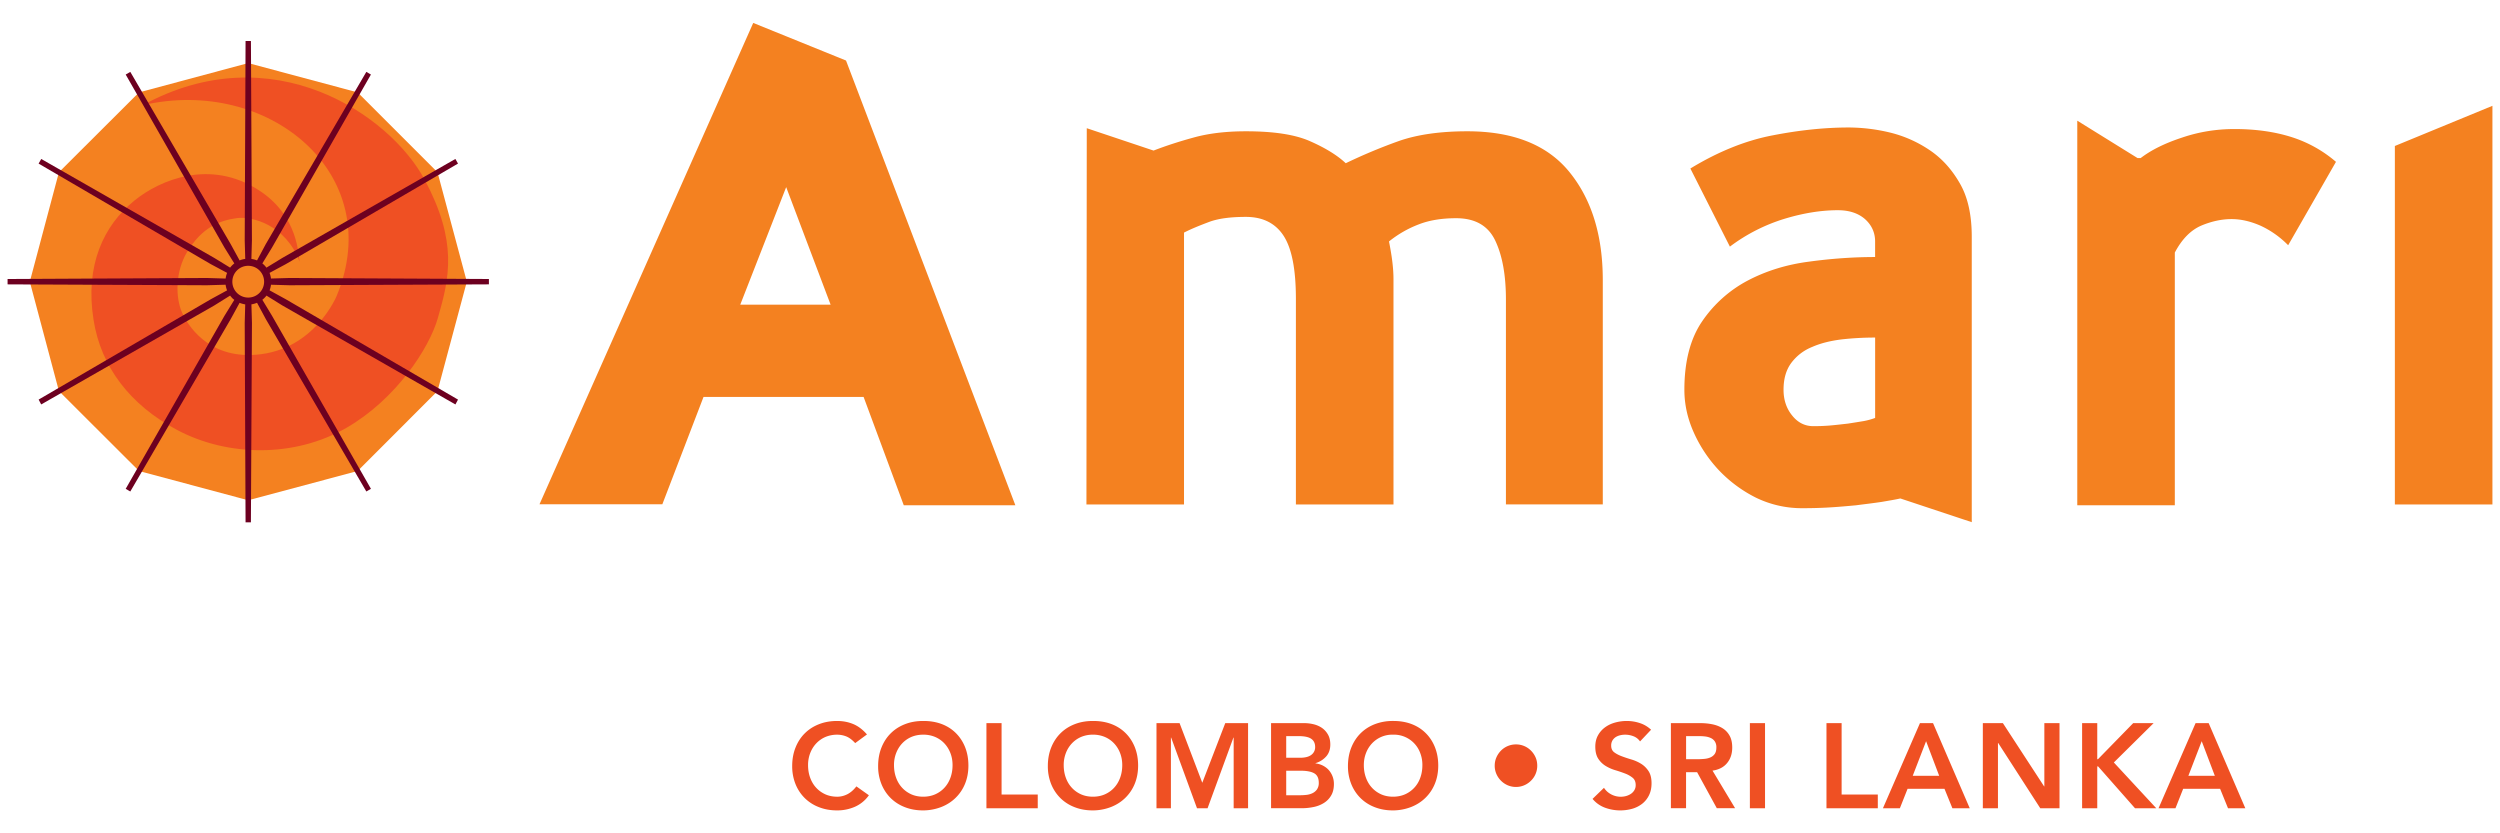
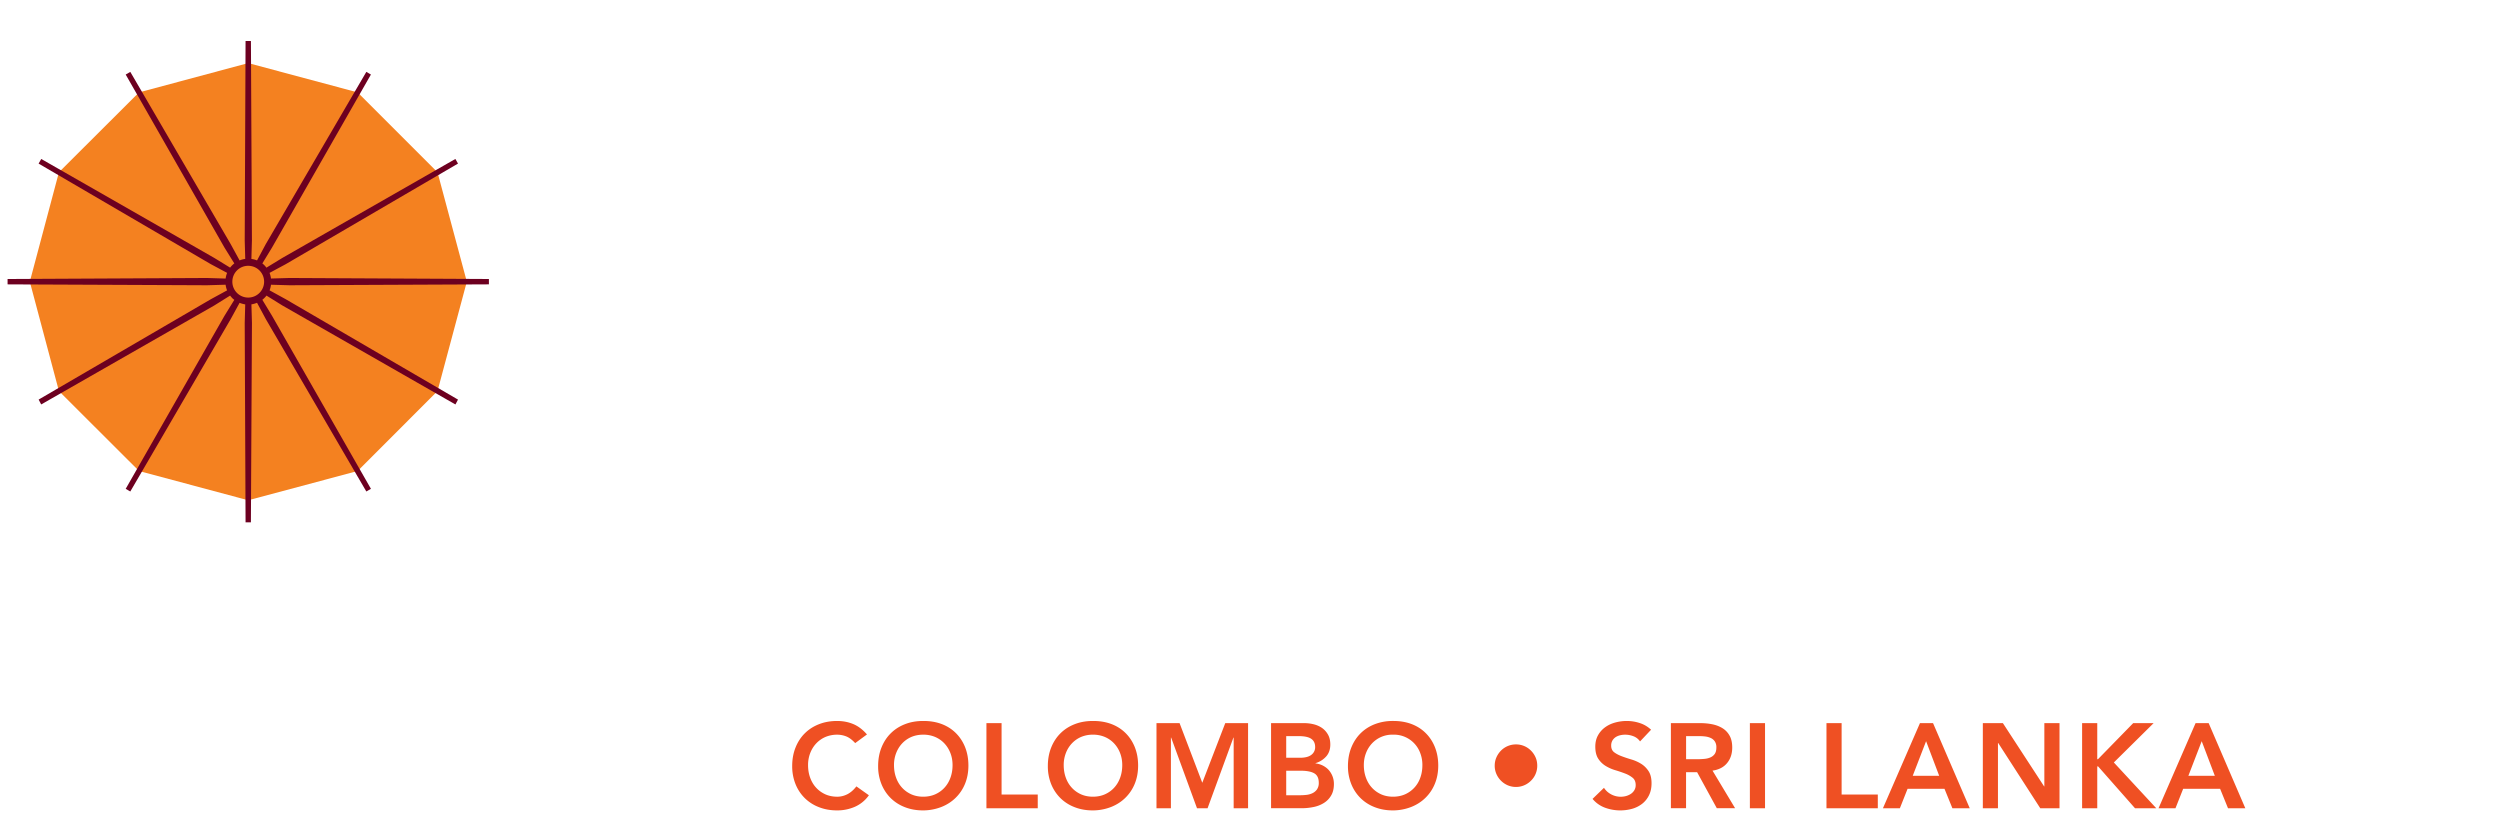
<svg xmlns="http://www.w3.org/2000/svg" width="165" height="55" xml:space="preserve">
  <switch>
    <g>
      <path fill="#F48120" d="m16.382 33.018-7.207-1.932-5.286-5.276-1.922-7.219 1.922-7.221 5.286-5.272 7.207-1.934 7.223 1.934 5.271 5.272 1.935 7.221-1.935 7.219-5.271 5.276-7.223 1.932z" />
-       <path fill="#EF5023" d="M9.414 6.946c8.283-1.935 16.124 4.506 12.82 12.551 0 0-1.448 3.609-5.33 3.914-3.248.26-4.56-2.071-4.865-2.728-.498-1.085-.442-2.781.294-4.027 1.005-1.672 2.194-2.116 3.324-2.263.962-.125 3.204.429 4.12 2.887-.089-.34-.045-3.057-2.738-4.753-3.167-2.028-6.45-.679-8.157.702-2.06 1.652-3.282 4.311-2.707 7.887.487 3.103 2.423 5.612 5.477 7.241 3.371 1.81 7.82 1.856 11.24-.136 3.255-1.89 5.442-5.24 6.006-7.231.77-2.659 1.323-5.021-.871-9.133C25.752 7.616 18.012 2.24 9.414 6.946" />
      <path fill="#6D0020" d="m19.108 18.347-1.208.035-.015.001a1.44 1.44 0 0 0-.096-.372l1.074-.578 11.365-6.637-.173-.305-11.425 6.535-1.021.624-.024.017a1.378 1.378 0 0 0-.27-.28l.636-1.045 6.482-11.339.048-.083-.303-.176-6.638 11.37-.562 1.049-.015.026a1.32 1.32 0 0 0-.371-.098l.035-1.226-.065-13.058-.002-.099h-.353l-.056 13.159.034 1.198v.025a1.326 1.326 0 0 0-.371.098l-.59-1.078L8.6 4.744l-.304.176 6.523 11.426.631 1.017.014.024a1.478 1.478 0 0 0-.276.277l-1.042-.639-11.424-6.533-.174.305 11.367 6.638 1.053.563.022.013a1.373 1.373 0 0 0-.097.374l-1.236-.038-13.06.067H.5v.354l13.16.059 1.197-.035h.034c.016.13.048.255.097.372l-1.076.587L2.63 26.326l-.08.047.169.32 11.431-6.536 1.037-.647c.039.05.078.095.122.146.047.05.104.093.155.136l-.646 1.048-6.522 11.424.304.175 6.625-11.377.58-1.06.005-.015c.12.046.241.081.375.104l-.034 1.227.056 13.057v.098h.353l.069-13.158-.035-1.208v-.018c.135-.023.258-.058.371-.105l.58 1.079 6.584 11.292.05.084.303-.176-6.532-11.426-.628-1.037-.009-.013a1.54 1.54 0 0 0 .276-.277l1.044.649 11.425 6.535.171-.32-11.367-6.624-1.059-.582-.011-.004c.046-.114.078-.242.095-.372l1.225.035 13.057-.059h.099v-.354l-13.16-.067zm-2.725 1.293c-.58 0-1.048-.469-1.048-1.049s.468-1.048 1.048-1.048a1.047 1.047 0 1 1 0 2.097z" />
-       <path fill="#F48120" d="M96.842 8.665c-1.771 0-3.274.213-4.479.629a35.824 35.824 0 0 0-3.544 1.479c-.55-.519-1.34-1.005-2.332-1.443-1.004-.452-2.425-.665-4.261-.665-1.31 0-2.459.136-3.463.417-.99.271-1.871.562-2.627.856l-4.409-1.476-.022 24.831h6.44V15.351c.53-.271 1.104-.495 1.703-.721.609-.216 1.397-.315 2.38-.315 1.115 0 1.95.416 2.491 1.25.542.835.81 2.221.81 4.162v13.566h6.441V18.439c0-.484-.045-.989-.124-1.522-.08-.529-.149-.855-.171-.982a7.249 7.249 0 0 1 1.962-1.126c.689-.27 1.513-.407 2.462-.407 1.285 0 2.14.51 2.604 1.513.462.99.688 2.277.688 3.856v13.521h6.393V18.499c0-2.955-.73-5.324-2.187-7.126-1.455-1.805-3.713-2.708-6.755-2.708M129.338 12.083c-.54-.939-1.216-1.672-2.039-2.213a8.083 8.083 0 0 0-2.63-1.139 11.833 11.833 0 0 0-2.639-.317c-1.566 0-3.246.171-5.041.521-1.78.341-3.596 1.073-5.424 2.187l2.608 5.155a11.681 11.681 0 0 1 3.607-1.838c1.264-.383 2.436-.565 3.518-.565.755 0 1.354.204 1.792.587.442.396.667.891.667 1.475v1.028c-1.413 0-2.865.101-4.354.304-1.487.192-2.841.611-4.062 1.254a8.362 8.362 0 0 0-2.997 2.683c-.78 1.139-1.175 2.648-1.175 4.522 0 .947.204 1.882.611 2.796a8.979 8.979 0 0 0 1.668 2.514 8.798 8.798 0 0 0 2.459 1.816 6.919 6.919 0 0 0 3.032.688c.521 0 1.094-.01 1.715-.045.631-.035 1.238-.09 1.838-.146.609-.08 1.183-.146 1.701-.225.521-.09.938-.158 1.229-.227l4.714 1.566v-18.82c.002-1.444-.255-2.638-.798-3.561m-5.58 15.501a4.488 4.488 0 0 1-.745.205c-.328.055-.676.111-1.052.169-.379.042-.775.09-1.181.125-.407.035-.78.043-1.106.043-.552 0-1.023-.236-1.397-.71-.383-.471-.563-1.048-.563-1.689 0-.734.169-1.309.507-1.771.348-.462.8-.824 1.388-1.061.565-.248 1.218-.405 1.939-.495.709-.08 1.454-.122 2.211-.122v5.306h-.001zM147.473 8.517c-1.184 0-2.333.181-3.461.565-1.128.37-2.042.823-2.729 1.352h-.202L137.1 7.965v25.383h6.438v-16.68c.464-.879 1.038-1.465 1.726-1.77.689-.291 1.365-.438 2.018-.438.621 0 1.254.147 1.918.438a6.178 6.178 0 0 1 1.818 1.287l3.156-5.503a8.354 8.354 0 0 0-2.931-1.634c-1.132-.36-2.395-.531-3.77-.531M158.061 9.635v23.658h6.439V6.984l-6.439 2.651zM55.837 3.995l-6.124-2.482-14.106 31.768h8.108l2.717-7.083h10.566l2.651 7.15h7.365L55.837 3.995zM48.856 20.11l3.032-7.76 2.933 7.76h-5.965z" />
      <g fill="#EF5023">
        <path d="M56.442 49.045c-.207-.225-.406-.371-.599-.445a1.62 1.62 0 0 0-.583-.111 1.98 1.98 0 0 0-.789.154 1.83 1.83 0 0 0-.607.43c-.169.182-.3.395-.393.639a2.193 2.193 0 0 0-.139.785c0 .301.046.578.139.832.093.256.224.475.393.658.169.186.372.33.607.438.235.105.498.158.789.158.228 0 .448-.055.663-.162.214-.109.413-.281.599-.52l.825.586a2.23 2.23 0 0 1-.928.762 2.905 2.905 0 0 1-1.166.238c-.434 0-.832-.07-1.194-.211a2.72 2.72 0 0 1-.937-.594 2.72 2.72 0 0 1-.615-.924 3.13 3.13 0 0 1-.222-1.199c0-.449.074-.857.222-1.225.148-.369.353-.682.615-.939.262-.26.574-.459.937-.6.362-.141.76-.211 1.194-.211.38 0 .733.068 1.059.203.325.135.628.363.908.686l-.778.572zM57.957 50.559c0-.449.073-.857.222-1.225.148-.369.353-.682.615-.939.262-.26.574-.459.937-.6.362-.141.76-.211 1.194-.211.439-.004.84.061 1.206.195.364.135.679.332.943.592.265.258.471.57.619.934.147.367.222.773.222 1.223 0 .439-.075.838-.222 1.199a2.724 2.724 0 0 1-.619.926c-.264.26-.579.463-.943.607a3.348 3.348 0 0 1-1.206.227c-.434 0-.832-.07-1.194-.211a2.72 2.72 0 0 1-.937-.594 2.72 2.72 0 0 1-.615-.924 3.115 3.115 0 0 1-.222-1.199zm1.047-.063c0 .301.046.578.139.832.092.256.224.475.393.658.169.186.372.33.607.438.235.105.499.158.79.158.291 0 .555-.053.793-.158.239-.107.441-.252.611-.438.169-.184.3-.402.393-.658.092-.254.139-.531.139-.832 0-.281-.046-.543-.139-.785-.093-.244-.224-.457-.393-.639s-.372-.326-.611-.43a1.992 1.992 0 0 0-.793-.154c-.291 0-.554.053-.79.154-.235.104-.438.248-.607.43s-.3.395-.393.639a2.171 2.171 0 0 0-.139.785zM65.104 47.727h1v4.713h2.387v.904h-3.387v-5.617zM69.158 50.559c0-.449.074-.857.222-1.225.148-.369.354-.682.615-.939.262-.26.574-.459.937-.6.362-.141.76-.211 1.193-.211.439-.004.841.061 1.207.195.364.135.679.332.943.592.265.258.471.57.619.934.147.367.222.773.222 1.223 0 .439-.075.838-.222 1.199a2.724 2.724 0 0 1-.619.926c-.264.26-.579.463-.943.607a3.345 3.345 0 0 1-1.207.227c-.434 0-.832-.07-1.193-.211a2.72 2.72 0 0 1-.937-.594 2.75 2.75 0 0 1-.615-.924 3.134 3.134 0 0 1-.222-1.199zm1.047-.063c0 .301.047.578.139.832.092.256.224.475.393.658.168.186.372.33.607.438.235.105.498.158.79.158.291 0 .555-.053.792-.158.238-.107.442-.252.611-.438.169-.184.3-.402.393-.658.092-.254.139-.531.139-.832 0-.281-.046-.543-.139-.785a1.948 1.948 0 0 0-.393-.639 1.817 1.817 0 0 0-.611-.43 1.99 1.99 0 0 0-.792-.154 1.98 1.98 0 0 0-.79.154 1.83 1.83 0 0 0-.607.43 1.93 1.93 0 0 0-.393.639 2.171 2.171 0 0 0-.139.785zM76.329 47.727h1.523l1.499 3.936 1.516-3.936h1.506v5.617h-.951V48.68h-.016L79.7 53.344h-.698l-1.706-4.664h-.016v4.664h-.952v-5.617zM83.89 47.727h2.188c.213 0 .421.025.627.076.207.051.39.133.553.246.159.113.291.26.391.439.101.18.151.396.151.65 0 .318-.09.58-.27.785a1.504 1.504 0 0 1-.707.445v.016c.175.021.338.07.489.146.149.078.279.174.385.293a1.375 1.375 0 0 1 .341.918c0 .307-.062.561-.184.764a1.41 1.41 0 0 1-.479.492 2.041 2.041 0 0 1-.682.266c-.257.053-.517.08-.782.08H83.89v-5.616zm1 2.285h.912c.332 0 .583-.064.748-.193a.62.62 0 0 0 .25-.514c0-.242-.085-.424-.258-.543-.171-.119-.448-.178-.829-.178h-.823v1.428zm0 2.474h.92c.125 0 .263-.008.408-.023s.279-.053.401-.111a.776.776 0 0 0 .301-.25.733.733 0 0 0 .119-.439c0-.297-.096-.502-.29-.619-.193-.115-.494-.176-.9-.176h-.959v1.618zM88.965 50.559c0-.449.075-.857.223-1.225.149-.369.354-.682.615-.939.263-.26.573-.459.937-.6a3.265 3.265 0 0 1 1.193-.211c.438-.004.841.061 1.206.195.364.135.681.332.943.592.266.258.472.57.619.934.147.367.223.773.223 1.223 0 .439-.075.838-.223 1.199a2.71 2.71 0 0 1-.619.926c-.263.26-.579.463-.943.607a3.348 3.348 0 0 1-1.206.227c-.433 0-.831-.07-1.193-.211a2.72 2.72 0 0 1-.937-.594 2.735 2.735 0 0 1-.615-.924 3.134 3.134 0 0 1-.223-1.199zm1.048-.063c0 .301.047.578.14.832.092.256.224.475.393.658.169.186.372.33.607.438.233.105.497.158.788.158s.556-.053.794-.158a1.854 1.854 0 0 0 1.004-1.096c.093-.254.138-.531.138-.832a2.17 2.17 0 0 0-.138-.785 1.847 1.847 0 0 0-1.798-1.223 1.83 1.83 0 0 0-1.395.584 1.93 1.93 0 0 0-.393.639c-.093.242-.14.504-.14.785zM98.651 50.535c0-.195.037-.377.112-.547.074-.17.175-.316.3-.445a1.388 1.388 0 0 1 .993-.412 1.377 1.377 0 0 1 .99.412c.128.129.228.275.303.445.074.17.109.352.109.547a1.37 1.37 0 0 1-.412.99 1.395 1.395 0 0 1-1.539.303 1.441 1.441 0 0 1-.744-.744 1.355 1.355 0 0 1-.112-.549zM108.243 48.934a.915.915 0 0 0-.425-.338 1.516 1.516 0 0 0-.56-.107c-.116 0-.229.014-.337.041a.91.91 0 0 0-.294.125.695.695 0 0 0-.211.227.652.652 0 0 0-.078.33c0 .191.064.336.198.438.132.1.295.186.491.26.194.074.411.146.643.215.234.068.446.164.643.285.194.121.359.283.491.484s.198.469.198.801c0 .301-.055.564-.167.789a1.592 1.592 0 0 1-.447.561 1.932 1.932 0 0 1-.654.332 2.93 2.93 0 0 1-1.793-.065 1.939 1.939 0 0 1-.833-.586l.755-.73c.122.186.281.33.479.434a1.335 1.335 0 0 0 .981.107c.116-.033.22-.08.316-.143a.756.756 0 0 0 .229-.242.633.633 0 0 0 .087-.338c0-.205-.064-.365-.196-.477a1.815 1.815 0 0 0-.493-.281 8.877 8.877 0 0 0-.643-.219 2.713 2.713 0 0 1-.643-.281 1.534 1.534 0 0 1-.491-.475c-.132-.199-.199-.465-.199-.799 0-.291.06-.541.179-.752a1.61 1.61 0 0 1 .468-.529c.193-.141.413-.244.662-.313.25-.068.504-.104.763-.104.295 0 .582.045.861.137.276.088.526.236.748.441l-.728.772zM110.28 47.727h1.952c.271 0 .53.025.782.076.251.051.473.137.67.258.196.121.352.285.468.492.117.205.175.469.175.785 0 .406-.112.748-.338 1.023-.225.275-.547.441-.963.5l1.491 2.482h-1.207l-1.301-2.379h-.729v2.379h-1.001v-5.616zm1.778 2.38c.143 0 .286-.008.43-.021.142-.012.273-.043.392-.094a.686.686 0 0 0 .291-.23c.072-.104.109-.246.109-.432a.682.682 0 0 0-.102-.396.637.637 0 0 0-.271-.227 1.218 1.218 0 0 0-.367-.1 3.35 3.35 0 0 0-.394-.023h-.864v1.523h.776zM115.492 47.727h1v5.617h-1v-5.617zM120.547 47.727h1v4.713h2.388v.904h-3.388v-5.617zM126.717 47.727h.864l2.422 5.617h-1.145l-.522-1.285h-2.435l-.509 1.285h-1.118l2.443-5.617zm1.269 3.474-.864-2.283-.881 2.283h1.745zM130.867 47.727h1.324l2.72 4.174h.016v-4.174h1.001v5.617h-1.27l-2.777-4.307h-.016v4.307h-.998v-5.617zM137.419 47.727h1v2.381h.047l2.325-2.381h1.348l-2.625 2.596 2.8 3.021h-1.404l-2.435-2.762h-.056v2.762h-1v-5.617zM144.908 47.727h.864l2.419 5.617h-1.142l-.522-1.285h-2.437l-.508 1.285h-1.118l2.444-5.617zm1.27 3.474-.865-2.283-.88 2.283h1.745z" />
      </g>
    </g>
  </switch>
</svg>